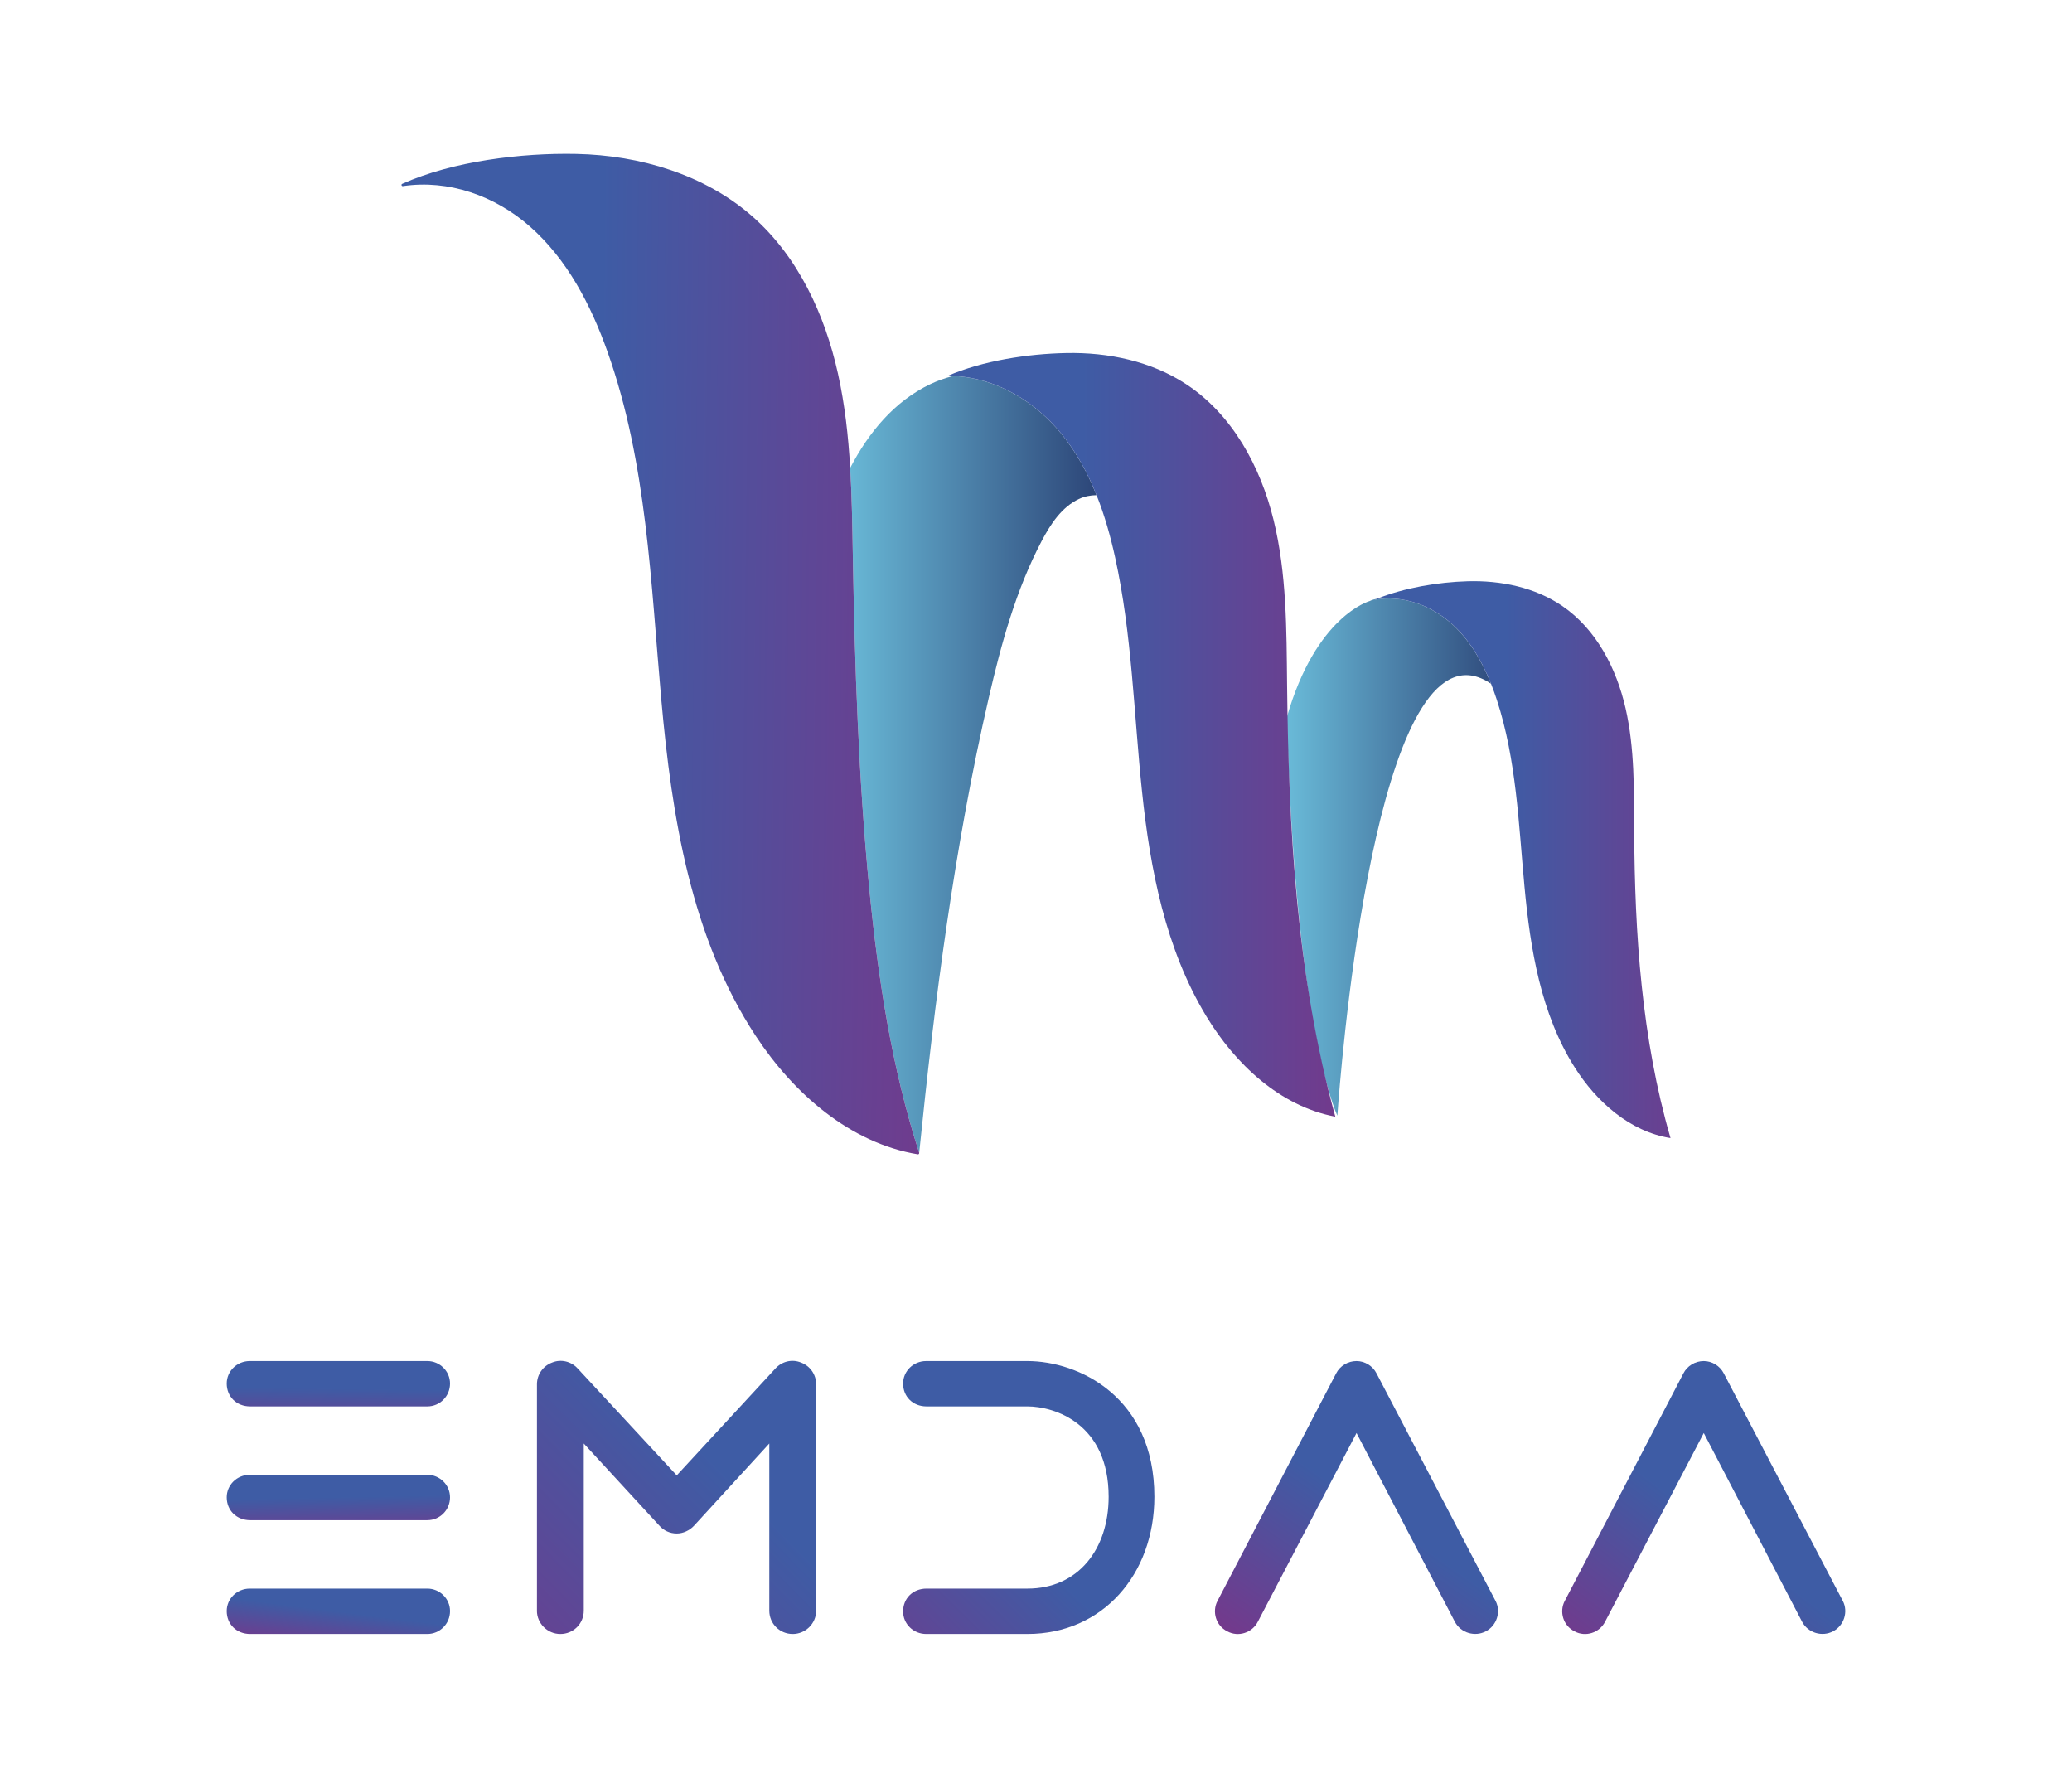
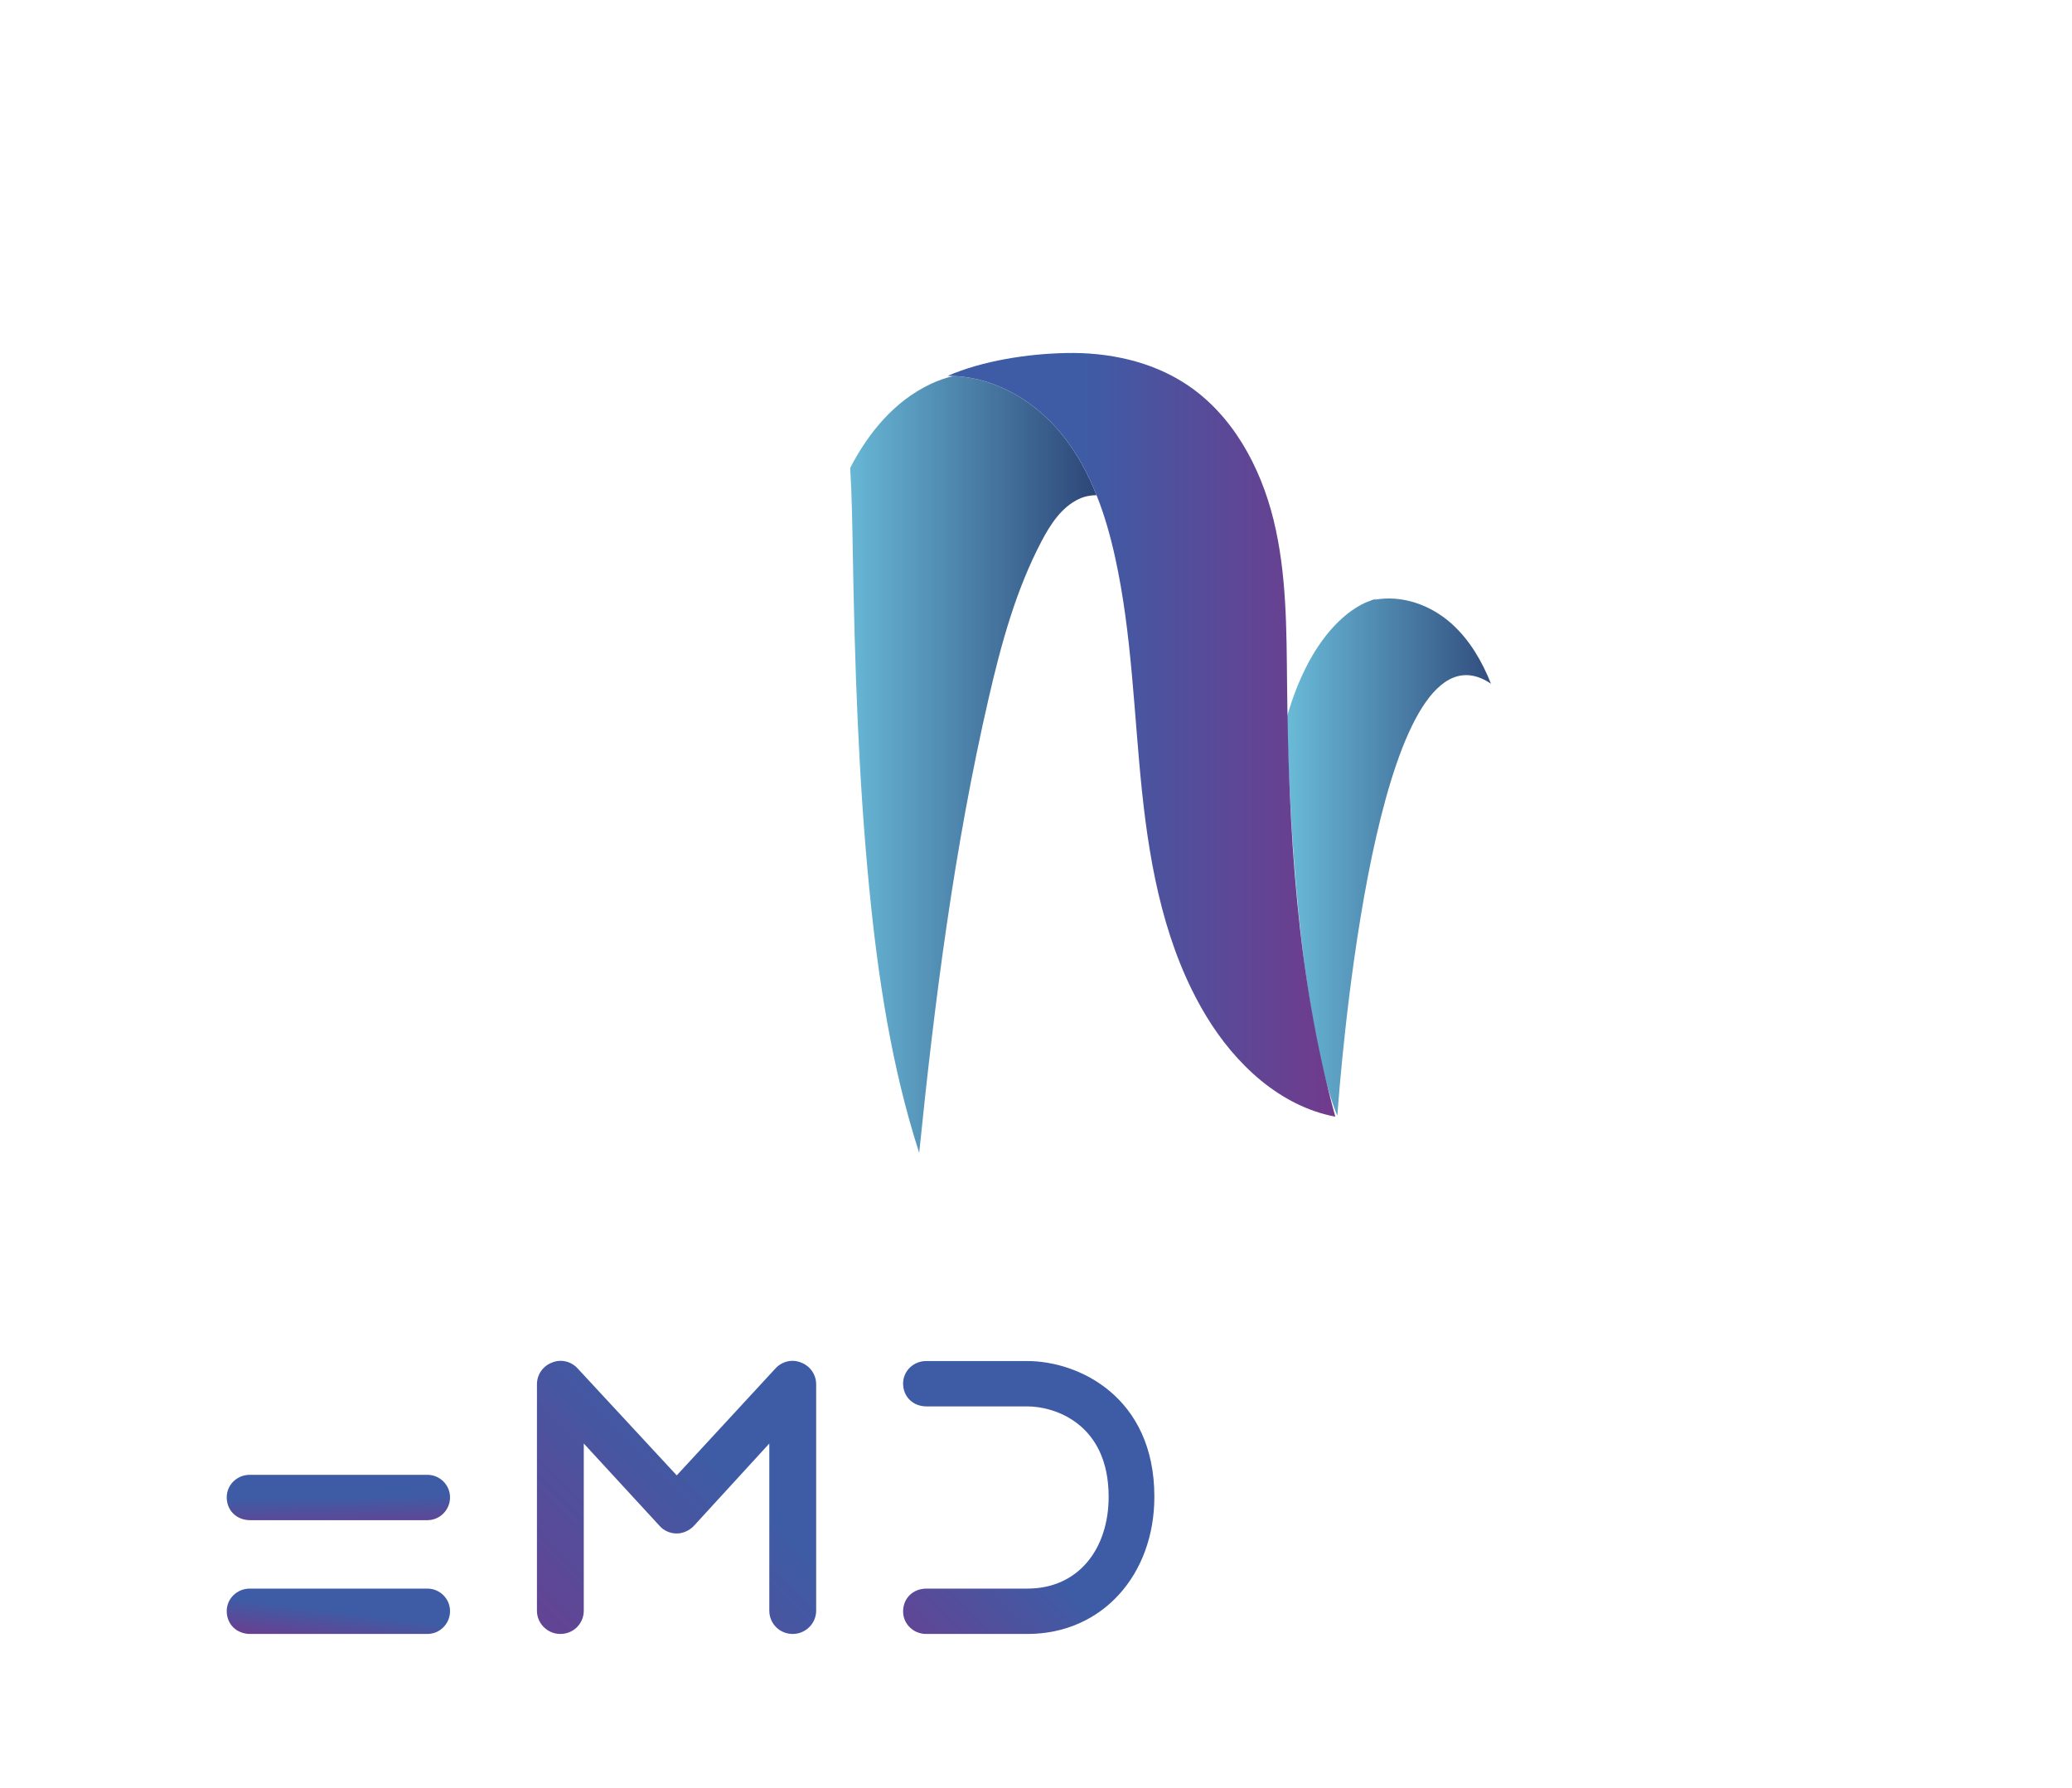
<svg xmlns="http://www.w3.org/2000/svg" xmlns:xlink="http://www.w3.org/1999/xlink" id="uuid-f09f73d3-df66-47f2-91a2-c7af20f31998" viewBox="0 0 246.954 213.052">
  <defs>
    <style>
      .cls-1 {
        fill: url(#linear-gradient-2);
      }

      .cls-2 {
        fill: url(#linear-gradient-4);
      }

      .cls-3 {
        fill: url(#linear-gradient-3);
      }

      .cls-4 {
        fill: url(#linear-gradient-5);
      }

      .cls-5 {
        fill: url(#Dégradé_sans_nom_10-2);
      }

      .cls-6 {
        fill: url(#Dégradé_sans_nom_12-2);
      }

      .cls-7 {
        fill: url(#Dégradé_sans_nom_12-4);
      }

      .cls-8 {
        fill: url(#Dégradé_sans_nom_12-3);
      }

      .cls-9 {
        fill: url(#Dégradé_sans_nom_12);
      }

      .cls-10 {
        fill: url(#linear-gradient-6);
      }

      .cls-11 {
        fill: url(#Dégradé_sans_nom_10);
      }

      .cls-12 {
        fill: url(#linear-gradient);
      }
    </style>
    <linearGradient id="Dégradé_sans_nom_10" data-name="Dégradé sans nom 10" x1="151.438" y1="102.132" x2="183.789" y2="102.132" gradientUnits="userSpaceOnUse">
      <stop offset="0" stop-color="#6ec3df" />
      <stop offset="1" stop-color="#233369" />
    </linearGradient>
    <linearGradient id="linear-gradient" x1="179.437" y1="102.439" x2="216.225" y2="102.439" gradientUnits="userSpaceOnUse">
      <stop offset="0" stop-color="#3e5ca5" />
      <stop offset="1" stop-color="#90267e" />
    </linearGradient>
    <linearGradient id="Dégradé_sans_nom_10-2" data-name="Dégradé sans nom 10" x1="98.13" y1="91.102" x2="135.568" y2="91.102" xlink:href="#Dégradé_sans_nom_10" />
    <linearGradient id="Dégradé_sans_nom_12" data-name="Dégradé sans nom 12" x1="71.144" y1="77.741" x2="136.641" y2="78.507" gradientUnits="userSpaceOnUse">
      <stop offset="0" stop-color="#3e5ca5" />
      <stop offset="1" stop-color="#90267e" />
    </linearGradient>
    <linearGradient id="linear-gradient-2" x1="129.013" y1="87.568" x2="177.161" y2="87.568" gradientUnits="userSpaceOnUse">
      <stop offset="0" stop-color="#3e5ca5" />
      <stop offset="1" stop-color="#90267e" />
    </linearGradient>
    <linearGradient id="Dégradé_sans_nom_12-2" data-name="Dégradé sans nom 12" x1="40.322" y1="165.469" x2="40.204" y2="173.679" xlink:href="#Dégradé_sans_nom_12" />
    <linearGradient id="Dégradé_sans_nom_12-3" data-name="Dégradé sans nom 12" x1="40.326" y1="192.029" x2="39.375" y2="199.594" xlink:href="#Dégradé_sans_nom_12" />
    <linearGradient id="Dégradé_sans_nom_12-4" data-name="Dégradé sans nom 12" x1="40.33" y1="178.41" x2="40.476" y2="185.85" xlink:href="#Dégradé_sans_nom_12" />
    <linearGradient id="linear-gradient-3" x1="85.083" y1="174.05" x2="38.013" y2="220.615" gradientUnits="userSpaceOnUse">
      <stop offset="0" stop-color="#3e5ca5" />
      <stop offset=".957" stop-color="#90267e" />
    </linearGradient>
    <linearGradient id="linear-gradient-4" x1="117.798" y1="179.661" x2="86.224" y2="211.729" gradientUnits="userSpaceOnUse">
      <stop offset="0" stop-color="#3e5ca5" />
      <stop offset=".919" stop-color="#90267e" />
    </linearGradient>
    <linearGradient id="linear-gradient-5" x1="166.32" y1="181.937" x2="147.177" y2="209.478" gradientUnits="userSpaceOnUse">
      <stop offset="0" stop-color="#3e5ca5" />
      <stop offset="1" stop-color="#90267e" />
    </linearGradient>
    <linearGradient id="linear-gradient-6" x1="206.263" y1="183.533" x2="185.943" y2="210.225" xlink:href="#linear-gradient-5" />
  </defs>
  <g>
    <path class="cls-11" d="M177.707,81.476c-.01-.003-.017-.01-.027-.016-12.936-8.616-17.444,40.716-18.171,49.994-.076.951-.113,1.494-.113,1.494,0,0-.003-.007-.01-.02-.046-.099-.246-.55-.554-1.458-.003-.007-.007-.01-.007-.016-1.34-3.966-4.625-16.518-5.448-45.992,3.444-12.032,9.784-13.819,9.94-13.862h.003v-.013c.119-.056.272-.109.451-.158.113-.03.236-.063.365-.089-.116.043-.229.089-.342.135,3.374-.622,6.818.658,9.306,2.929,2.1,1.919,3.55,4.423,4.605,7.072Z" />
-     <path class="cls-12" d="M199.1,135.623c-4.837-.767-8.828-4.328-11.429-8.445-4.024-6.368-5.275-14.049-5.975-21.53-.7-7.48-.955-15.099-3.294-22.247-.212-.645-.441-1.29-.693-1.925-1.055-2.649-2.505-5.154-4.605-7.072-2.488-2.271-5.932-3.551-9.306-2.929.113-.046.226-.092.342-.135,3.281-1.3,7.243-1.971,10.776-2.073,3.955-.115,8.032.721,11.29,2.949,4.054,2.774,6.46,7.444,7.544,12.213s.995,9.712,1.022,14.599c.063,12.321.896,24.755,4.33,36.596Z" />
    <path class="cls-5" d="M130.692,59.008c-.727,0-1.46.151-2.107.457-2.054.971-3.374,2.995-4.429,4.996-3.072,5.832-4.821,12.252-6.304,18.667-4.121,17.847-6.45,36.05-8.298,54.269,0-.01,0-.02-.003-.026-3.281-10.163-4.894-20.789-5.939-31.413-1.297-13.25-1.732-26.571-1.967-39.884-.06-3.433-.109-6.885-.315-10.317,2.239-4.298,5.302-7.941,9.512-9.962.889-.428,1.818-.754,2.77-.987,5.089.188,9.774,3.044,12.922,6.921,1.778,2.188,3.122,4.663,4.157,7.28Z" />
-     <path class="cls-9" d="M109.555,137.396s.003.003,0,.007c.007.089-.07.168-.166.155-8.092-1.349-14.8-7.253-19.296-14.079-7.734-11.736-10.019-26.127-11.274-40.094-1.254-13.964-1.709-28.227-6.406-41.45-1.987-5.595-4.821-11.061-9.306-14.987-4.131-3.614-9.628-5.578-15.086-4.769-.166.023-.236-.201-.083-.27,6.048-2.718,14.256-3.699,20.759-3.564,7.574.161,15.291,2.452,20.965,7.434,5.454,4.788,8.646,11.693,10.212,18.742.823,3.696,1.234,7.454,1.456,11.235.206,3.433.255,6.885.315,10.317.236,13.312.67,26.634,1.967,39.884,1.045,10.623,2.657,21.25,5.939,31.413.003.007.003.016.003.026Z" />
    <path class="cls-1" d="M159.151,133.072c-6.596-1.247-11.917-6.263-15.374-11.969-4.86-8.02-6.688-17.475-7.664-26.779-.975-9.304-1.191-18.726-3.198-27.865-.554-2.524-1.257-5.048-2.22-7.451h-.003c-1.035-2.616-2.379-5.091-4.157-7.28-3.148-3.877-7.833-6.733-12.922-6.921-.219-.013-.445-.016-.667-.013,4.197-1.817,9.548-2.636,14.153-2.725,4.983-.099,10.089.968,14.246,3.696,5.527,3.62,8.888,9.83,10.451,16.215,1.566,6.381,1.536,13.026,1.606,19.595.182,17.301,1.141,34.756,5.736,51.448.003.016.007.033.013.049Z" />
  </g>
  <g>
-     <path class="cls-6" d="M29.77,162.193h21.166c1.486,0,2.702,1.206,2.702,2.68,0,1.519-1.216,2.725-2.702,2.725h-21.121c-1.621,0-2.792-1.161-2.792-2.725,0-1.474,1.216-2.68,2.747-2.68Z" />
    <path class="cls-8" d="M29.77,189.309h21.166c1.486,0,2.702,1.206,2.702,2.68,0,1.519-1.216,2.725-2.702,2.725h-21.121c-1.621,0-2.792-1.161-2.792-2.725,0-1.474,1.216-2.68,2.747-2.68Z" />
    <path class="cls-7" d="M29.77,175.751h21.166c1.486,0,2.702,1.206,2.702,2.68,0,1.519-1.216,2.725-2.702,2.725h-21.121c-1.621,0-2.792-1.161-2.792-2.725,0-1.474,1.216-2.68,2.747-2.68Z" />
    <path class="cls-3" d="M63.997,191.945v-26.982c0-1.161.721-2.189,1.801-2.591,1.081-.447,2.297-.134,3.062.715l11.799,12.731,11.754-12.731c.766-.849,1.981-1.162,3.062-.715,1.081.402,1.801,1.43,1.801,2.591v26.982c0,1.519-1.261,2.77-2.792,2.77-1.576,0-2.792-1.251-2.792-2.77v-19.924l-8.962,9.783c-.54.581-1.306.938-2.072.938-.811,0-1.576-.357-2.072-.938l-9.007-9.783v19.924c0,1.519-1.216,2.77-2.792,2.77-1.531,0-2.792-1.251-2.792-2.77Z" />
    <path class="cls-2" d="M107.637,192.034c0-1.564,1.171-2.725,2.792-2.725h12.024c6.08,0,9.682-4.735,9.682-10.945,0-8.711-6.44-10.766-9.682-10.766h-12.024c-1.621,0-2.792-1.161-2.792-2.725,0-1.474,1.216-2.68,2.747-2.68h12.069c6.08,0,15.132,4.244,15.132,16.171,0,9.247-6.17,16.35-15.132,16.35h-12.069c-1.531,0-2.747-1.206-2.747-2.68Z" />
-     <path class="cls-4" d="M145.106,190.783l14.141-27.116c.45-.893,1.396-1.474,2.432-1.474.991,0,1.936.581,2.387,1.474l14.186,27.116c.676,1.295.135,2.948-1.171,3.618-1.261.67-2.972.224-3.693-1.161l-11.709-22.47-11.754,22.47c-.675,1.34-2.342,1.876-3.648,1.161-1.351-.67-1.846-2.323-1.171-3.618Z" />
-     <path class="cls-10" d="M186.494,190.783l14.141-27.116c.45-.893,1.396-1.474,2.432-1.474.991,0,1.936.581,2.387,1.474l14.186,27.116c.676,1.295.135,2.948-1.171,3.618-1.261.67-2.972.224-3.693-1.161l-11.709-22.47-11.754,22.47c-.675,1.34-2.342,1.876-3.648,1.161-1.351-.67-1.846-2.323-1.171-3.618Z" />
  </g>
</svg>